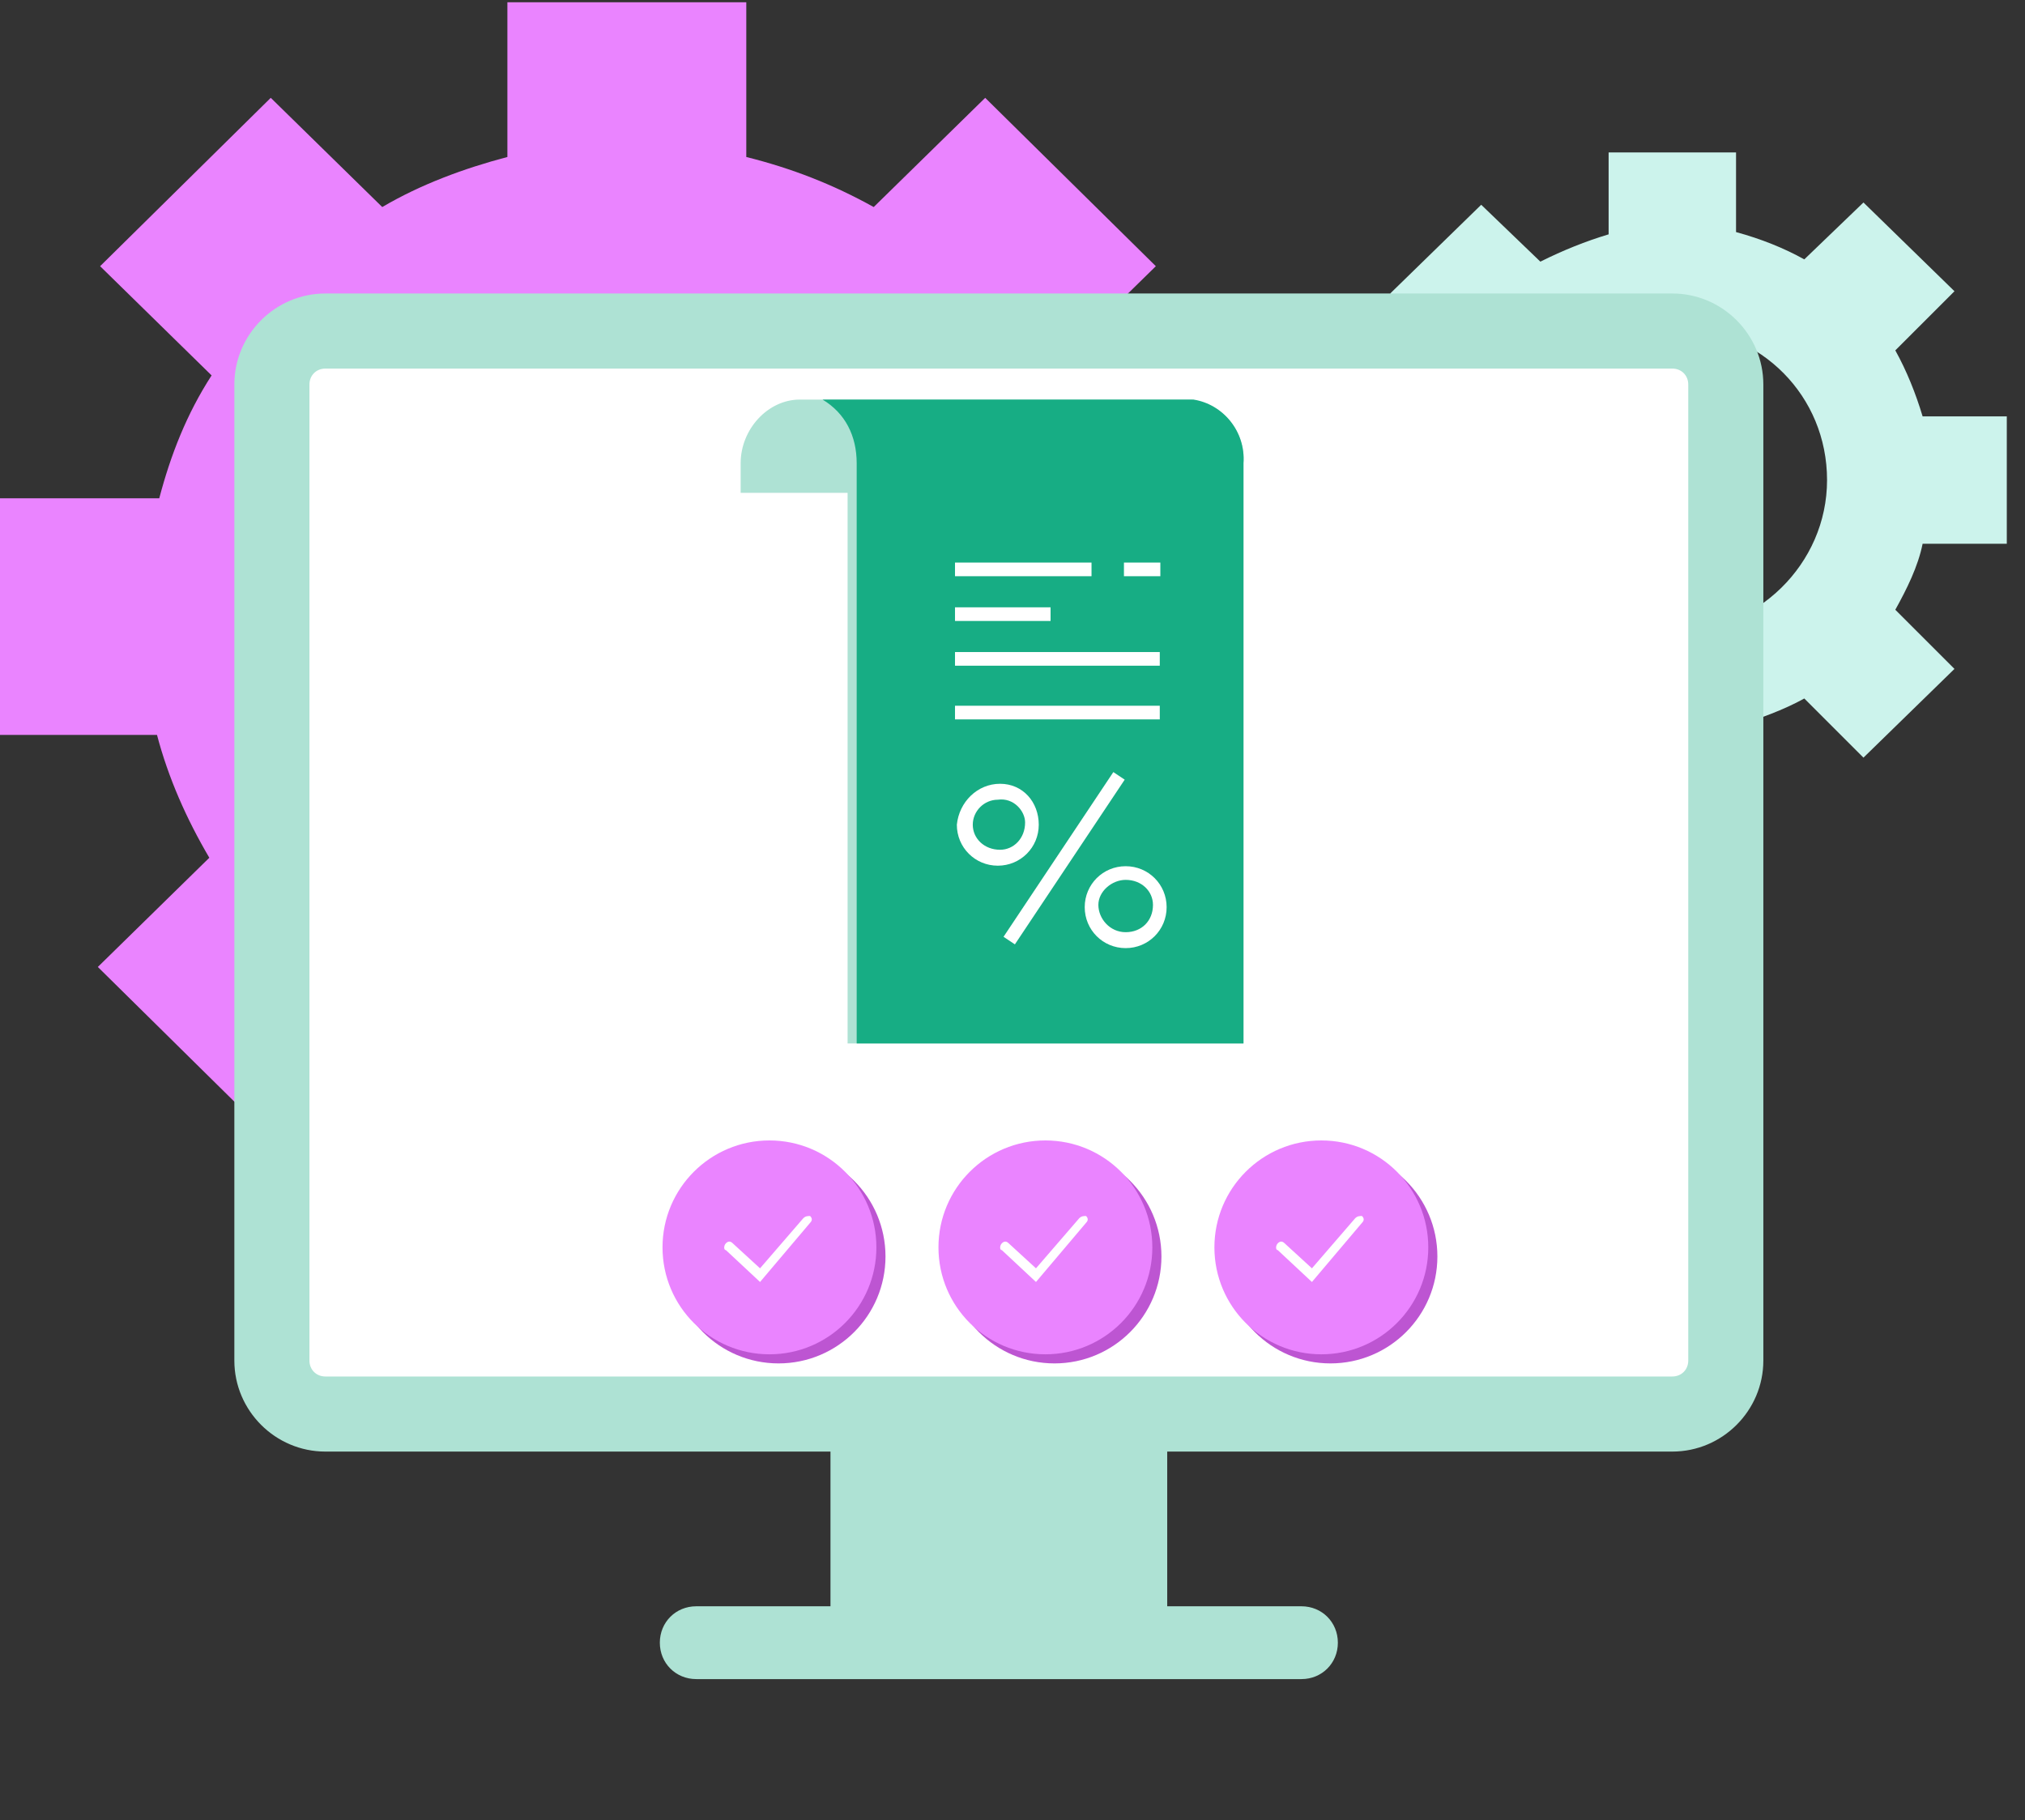
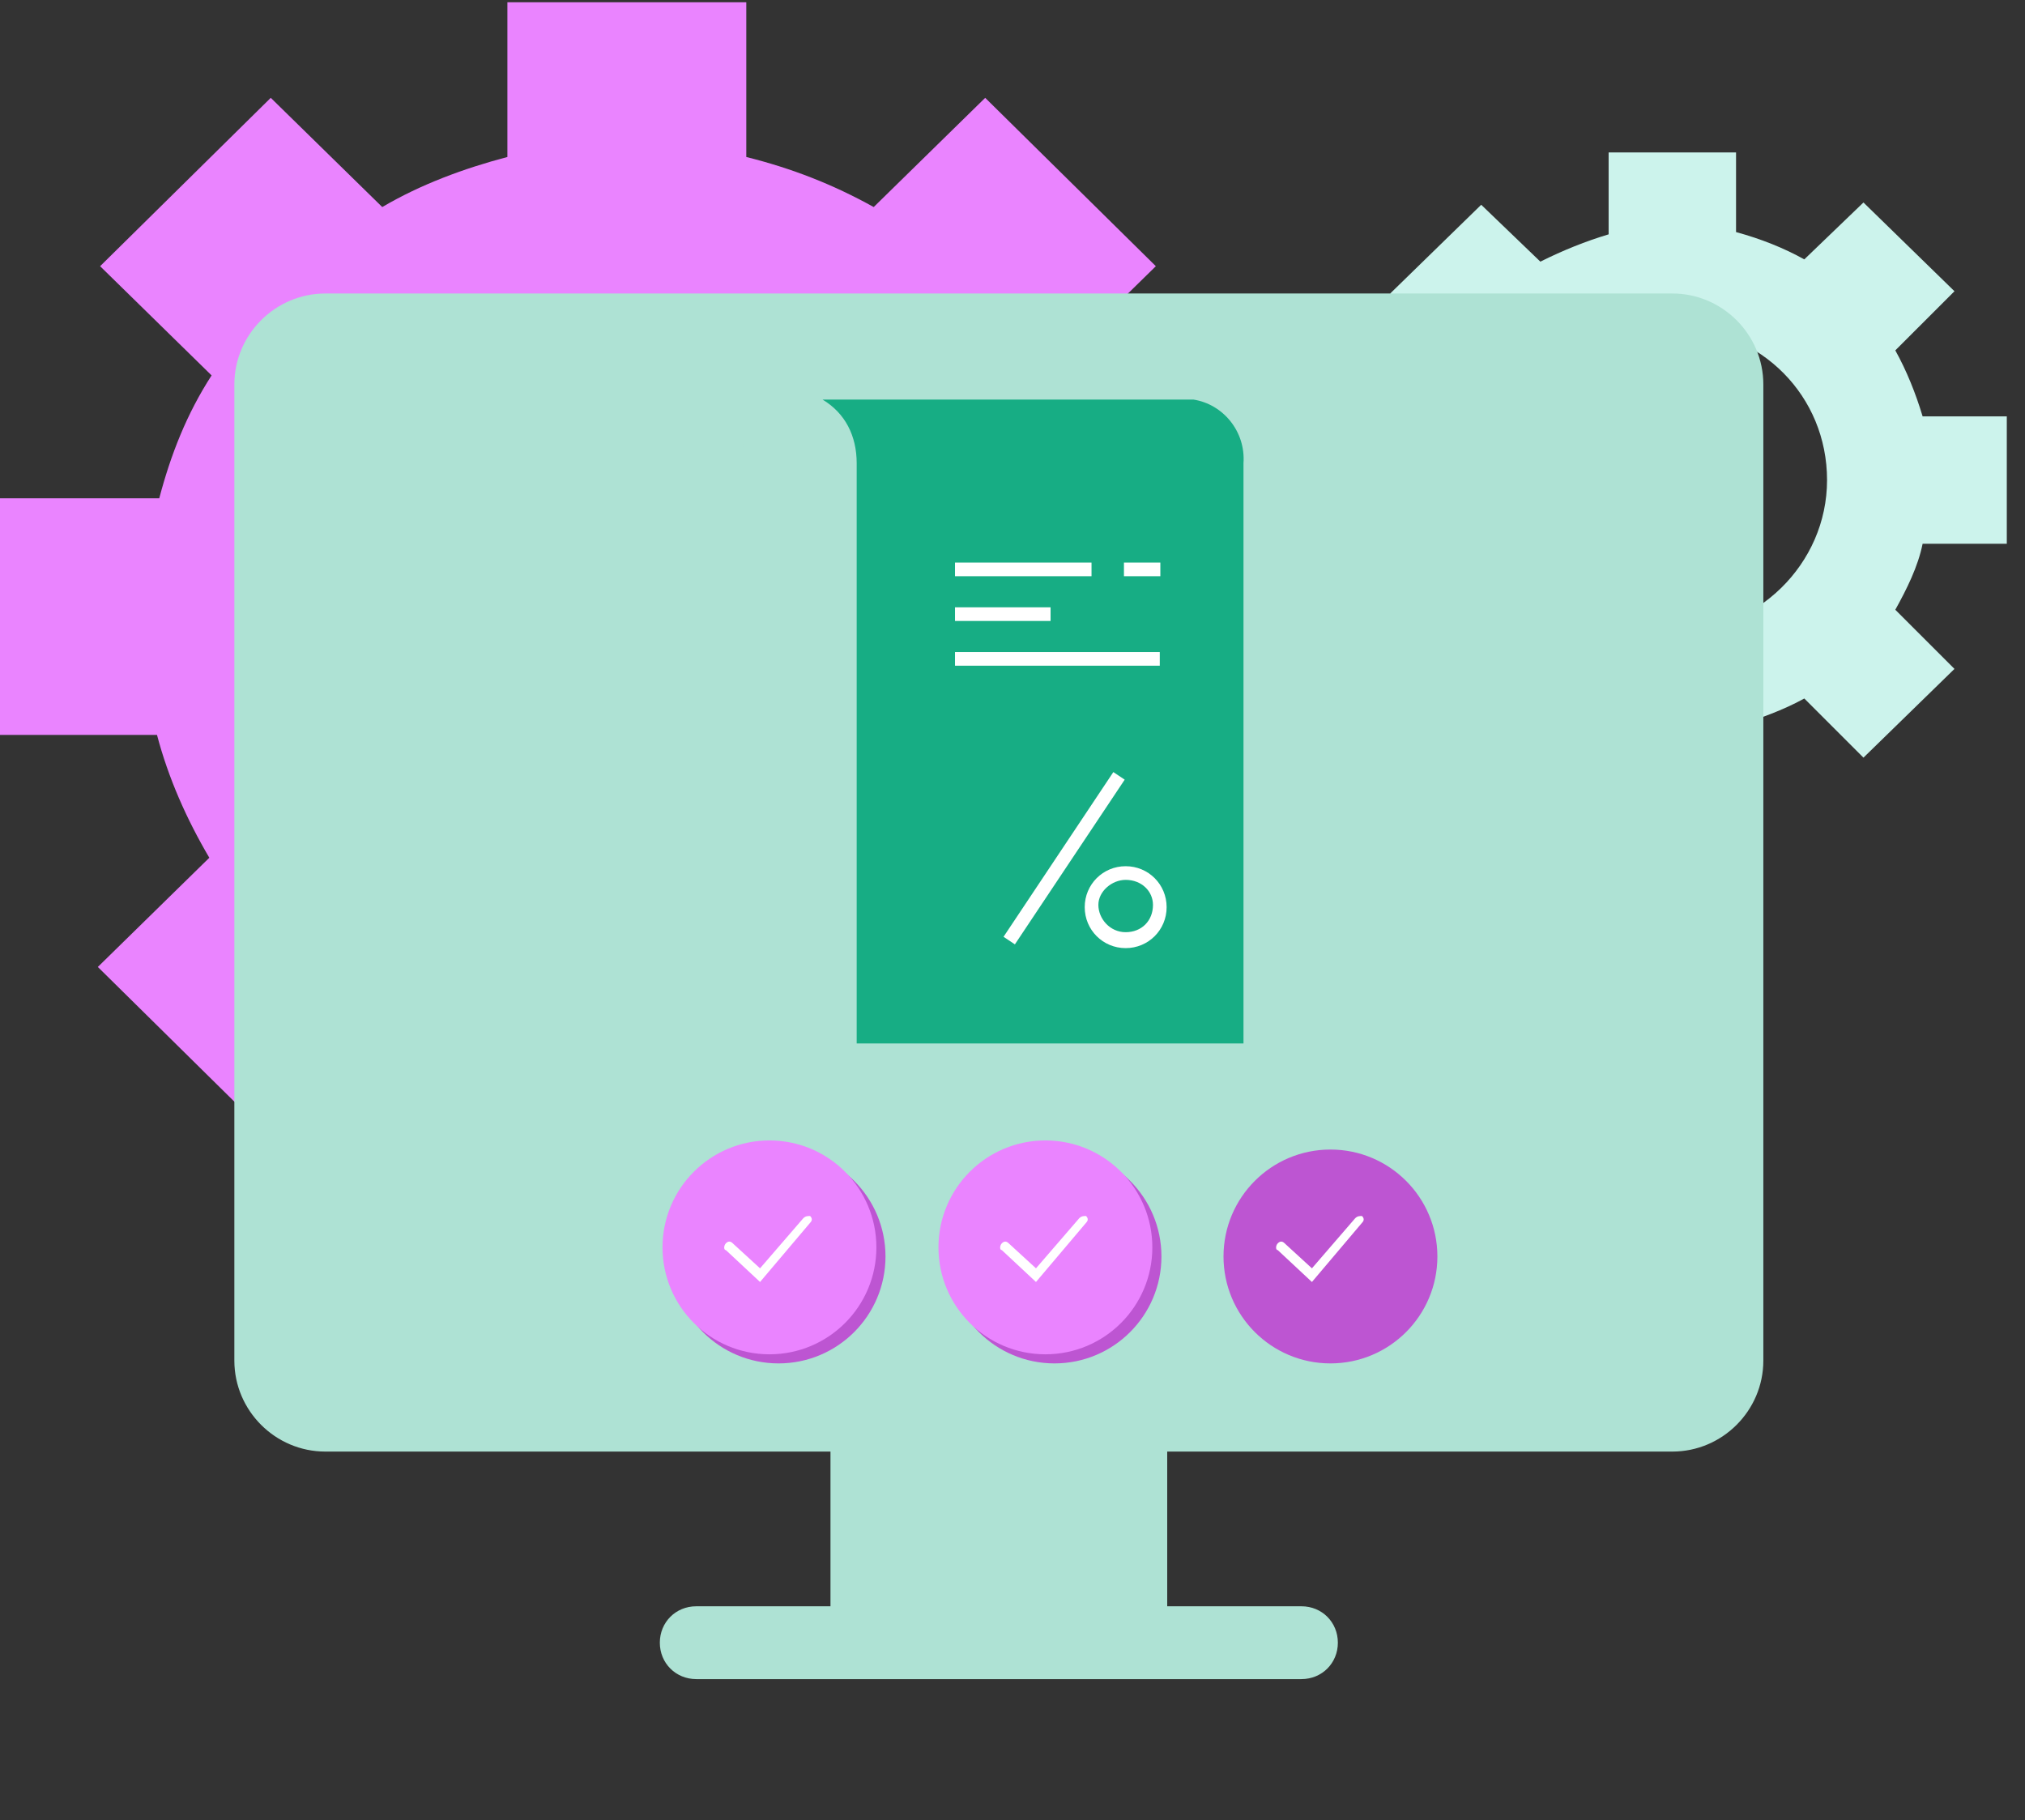
<svg xmlns="http://www.w3.org/2000/svg" width="89" height="80" viewBox="0 0 89 80" fill="none">
  <rect x="0" y="0" width="89" height="80" fill="#333333" stroke="none" />
  <g clip-path="url(#clip0_63_2579)">
    <path d="M62.5 18.3H58.8V23.9H62.5C62.8 24.9 63.2 25.9 63.7 26.8L61.1 29.4L65.1 33.3L67.7 30.7C68.6 31.2 69.6 31.6 70.7 31.9V35.5H76.3V31.9C77.3 31.6 78.4 31.2 79.3 30.7L81.9 33.3L85.9 29.4L83.3 26.8C83.8 25.9 84.3 24.9 84.5 23.9H88.2V18.3H84.5C84.2 17.3 83.8 16.3 83.3 15.4L85.9 12.8L81.9 8.9L79.3 11.4C78.4 10.9 77.4 10.5 76.3 10.2V6.7H70.7V10.3C69.7 10.6 68.7 11 67.7 11.5L65.1 9L61.1 12.9L63.7 15.5C63.2 16.3 62.8 17.3 62.5 18.3ZM73.5 27.8C69.8 27.7 66.9 24.7 66.9 21C67 17.3 70 14.4 73.7 14.4C77.4 14.5 80.3 17.4 80.3 21.1C80.3 24.8 77.2 27.8 73.5 27.8Z" fill="#CCF3EC" />
    <path d="M7 21.9H0V32.3H6.9C7.4 34.2 8.2 36 9.2 37.7L4.3 42.5L11.8 49.9L16.7 45.1C18.4 46.1 20.3 46.9 22.2 47.3V54.1H32.8V47.3C34.8 46.8 36.6 46.1 38.4 45.1L43.3 49.9L50.8 42.5L45.9 37.7C46.9 36 47.7 34.2 48.2 32.3H55.1V21.9H48.2C47.7 20 46.9 18.2 45.9 16.5L50.8 11.7L43.3 4.3L38.4 9.1C36.6 8.1 34.8 7.4 32.8 6.9V0.1H22.3V6.9C20.4 7.4 18.5 8.1 16.8 9.1L11.9 4.3L4.4 11.7L9.3 16.5C8.2 18.2 7.5 20 7 21.9ZM27.6 39.6C20.7 39.5 15.2 33.8 15.3 26.9C15.4 20 21.1 14.5 28 14.6C34.8 14.7 40.3 20.3 40.3 27.1C40.3 34.1 34.5 39.7 27.6 39.6Z" fill="#EA84FF" />
    <path d="M73.5 12.9H14.3C12.1 12.9 10.3 14.7 10.3 16.9V59.8C10.3 62 12.1 63.8 14.3 63.8H36.5V70.6H30.6C29.7 70.6 29 71.3 29 72.2C29 73.1 29.7 73.8 30.6 73.8H57.2C58.1 73.8 58.8 73.1 58.8 72.2C58.8 71.3 58.1 70.6 57.2 70.6H51.3V63.8H73.5C75.7 63.8 77.5 62 77.5 59.8V16.9C77.5 14.7 75.7 12.9 73.5 12.9Z" fill="#AEE2D4" />
-     <path d="M74.2 59.8C74.2 60.2 73.9 60.5 73.5 60.5H14.3C13.9 60.5 13.6 60.2 13.6 59.8V16.9C13.6 16.5 13.9 16.2 14.3 16.2H73.5C73.9 16.2 74.2 16.5 74.2 16.9V59.8Z" fill="white" />
    <path d="M46.346 59.925C48.941 59.925 51.046 57.821 51.046 55.225C51.046 52.629 48.941 50.525 46.346 50.525C43.75 50.525 41.646 52.629 41.646 55.225C41.646 57.821 43.75 59.925 46.346 59.925Z" fill="#BD55D2" />
    <path d="M45.946 59.525C48.542 59.525 50.646 57.421 50.646 54.825C50.646 52.229 48.542 50.125 45.946 50.125C43.35 50.125 41.246 52.229 41.246 54.825C41.246 57.421 43.35 59.525 45.946 59.525Z" fill="#EA84FF" />
    <path d="M45.532 56.346L44.032 54.946C43.932 54.946 43.932 54.746 44.032 54.646C44.132 54.546 44.232 54.546 44.332 54.646L45.532 55.746L47.432 53.546C47.532 53.446 47.632 53.446 47.732 53.446C47.832 53.546 47.832 53.646 47.732 53.746L45.532 56.346Z" fill="white" />
    <path d="M34.218 59.925C36.814 59.925 38.918 57.821 38.918 55.225C38.918 52.629 36.814 50.525 34.218 50.525C31.622 50.525 29.518 52.629 29.518 55.225C29.518 57.821 31.622 59.925 34.218 59.925Z" fill="#BD55D2" />
    <path d="M33.818 59.525C36.414 59.525 38.518 57.421 38.518 54.825C38.518 52.229 36.414 50.125 33.818 50.125C31.222 50.125 29.118 52.229 29.118 54.825C29.118 57.421 31.222 59.525 33.818 59.525Z" fill="#EA84FF" />
    <path d="M33.404 56.346L31.904 54.946C31.804 54.946 31.804 54.746 31.904 54.646C32.004 54.546 32.104 54.546 32.204 54.646L33.404 55.746L35.304 53.546C35.404 53.446 35.504 53.446 35.604 53.446C35.704 53.546 35.704 53.646 35.604 53.746L33.404 56.346Z" fill="white" />
    <path d="M58.474 59.925C61.07 59.925 63.174 57.821 63.174 55.225C63.174 52.629 61.07 50.525 58.474 50.525C55.878 50.525 53.774 52.629 53.774 55.225C53.774 57.821 55.878 59.925 58.474 59.925Z" fill="#BD55D2" />
-     <path d="M58.074 59.525C60.67 59.525 62.774 57.421 62.774 54.825C62.774 52.229 60.67 50.125 58.074 50.125C55.478 50.125 53.374 52.229 53.374 54.825C53.374 57.421 55.478 59.525 58.074 59.525Z" fill="#EA84FF" />
    <path d="M57.66 56.346L56.16 54.946C56.06 54.946 56.06 54.746 56.16 54.646C56.26 54.546 56.36 54.546 56.46 54.646L57.66 55.746L59.56 53.546C59.66 53.446 59.76 53.446 59.86 53.446C59.96 53.546 59.96 53.646 59.86 53.746L57.66 56.346Z" fill="white" />
    <path d="M52.352 17.562H35.152C33.752 17.562 32.552 18.862 32.552 20.362V21.662H37.252V45.862H54.652V20.362C54.752 18.962 53.752 17.762 52.352 17.562Z" fill="#AEE2D4" />
    <path d="M52.452 17.562H36.152C37.152 18.162 37.652 19.162 37.652 20.362V45.862H54.652V20.362C54.752 18.962 53.752 17.762 52.452 17.562Z" fill="#17AD84" />
-     <path d="M43.854 38.049C42.854 38.049 42.054 37.249 42.054 36.249C42.154 35.249 42.954 34.449 43.954 34.449C44.954 34.449 45.654 35.249 45.654 36.249C45.654 37.249 44.854 38.049 43.854 38.049ZM43.854 35.149C43.254 35.149 42.754 35.649 42.754 36.249C42.754 36.849 43.254 37.349 43.954 37.349C44.554 37.349 45.054 36.849 45.054 36.149C45.054 35.649 44.554 35.049 43.854 35.149Z" fill="white" />
    <path d="M49.474 41.672C48.474 41.672 47.674 40.872 47.674 39.872C47.674 38.872 48.474 38.072 49.474 38.072C50.474 38.072 51.274 38.872 51.274 39.872C51.274 40.872 50.474 41.672 49.474 41.672ZM49.474 38.672C48.874 38.672 48.274 39.172 48.274 39.772C48.274 40.372 48.774 40.972 49.474 40.972C50.174 40.972 50.674 40.472 50.674 39.772C50.674 39.172 50.174 38.672 49.474 38.672Z" fill="white" />
    <path d="M48.932 33.935L44.106 41.174L44.605 41.507L49.431 34.268L48.932 33.935Z" fill="white" />
    <path d="M47.973 24.726H41.973V25.326H47.973V24.726Z" fill="white" />
    <path d="M46.173 26.693H41.973V27.293H46.173V26.693Z" fill="white" />
    <path d="M50.973 28.659H41.973V29.259H50.973V28.659Z" fill="white" />
-     <path d="M50.973 31.019H41.973V31.619H50.973V31.019Z" fill="white" />
    <path d="M50.998 24.726H49.398V25.326H50.998V24.726Z" fill="white" />
  </g>
  <defs>
    <clipPath id="clip0_63_2579">
      <rect width="88.2" height="79.5" fill="white" />
    </clipPath>
  </defs>
</svg>